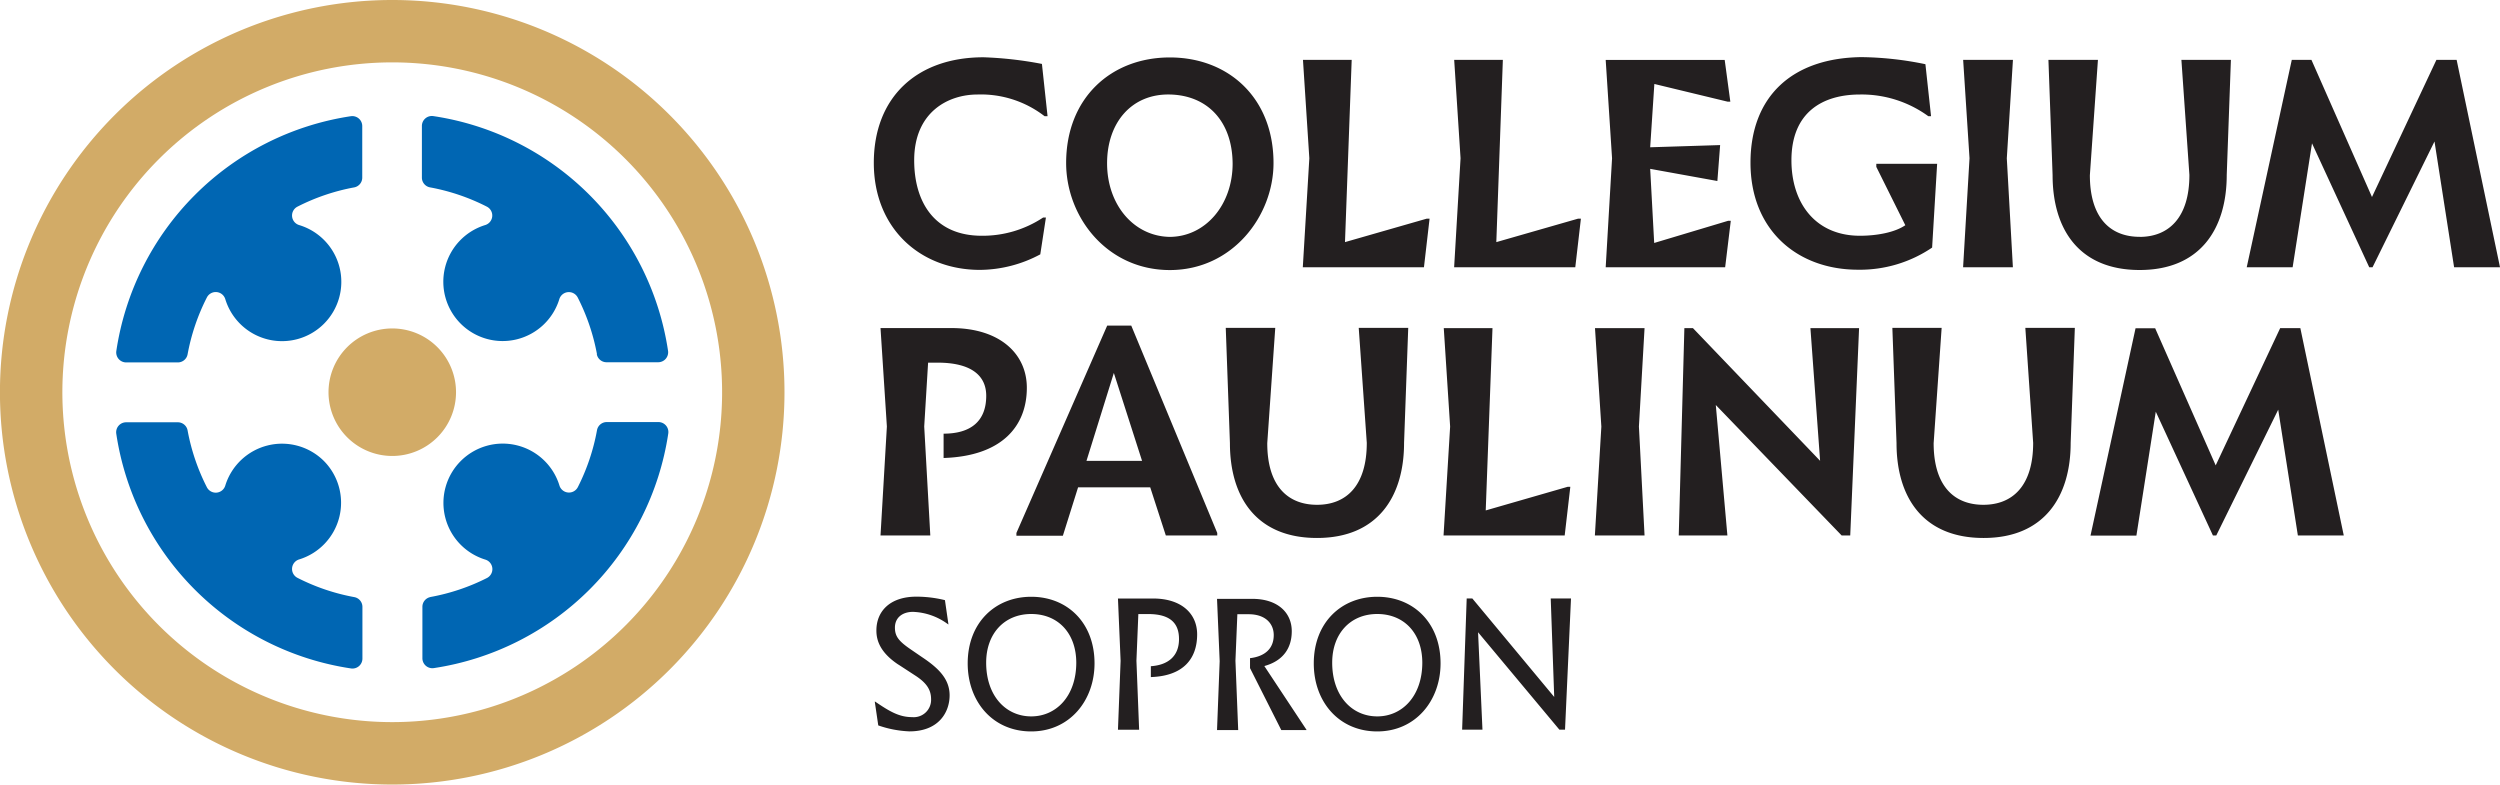
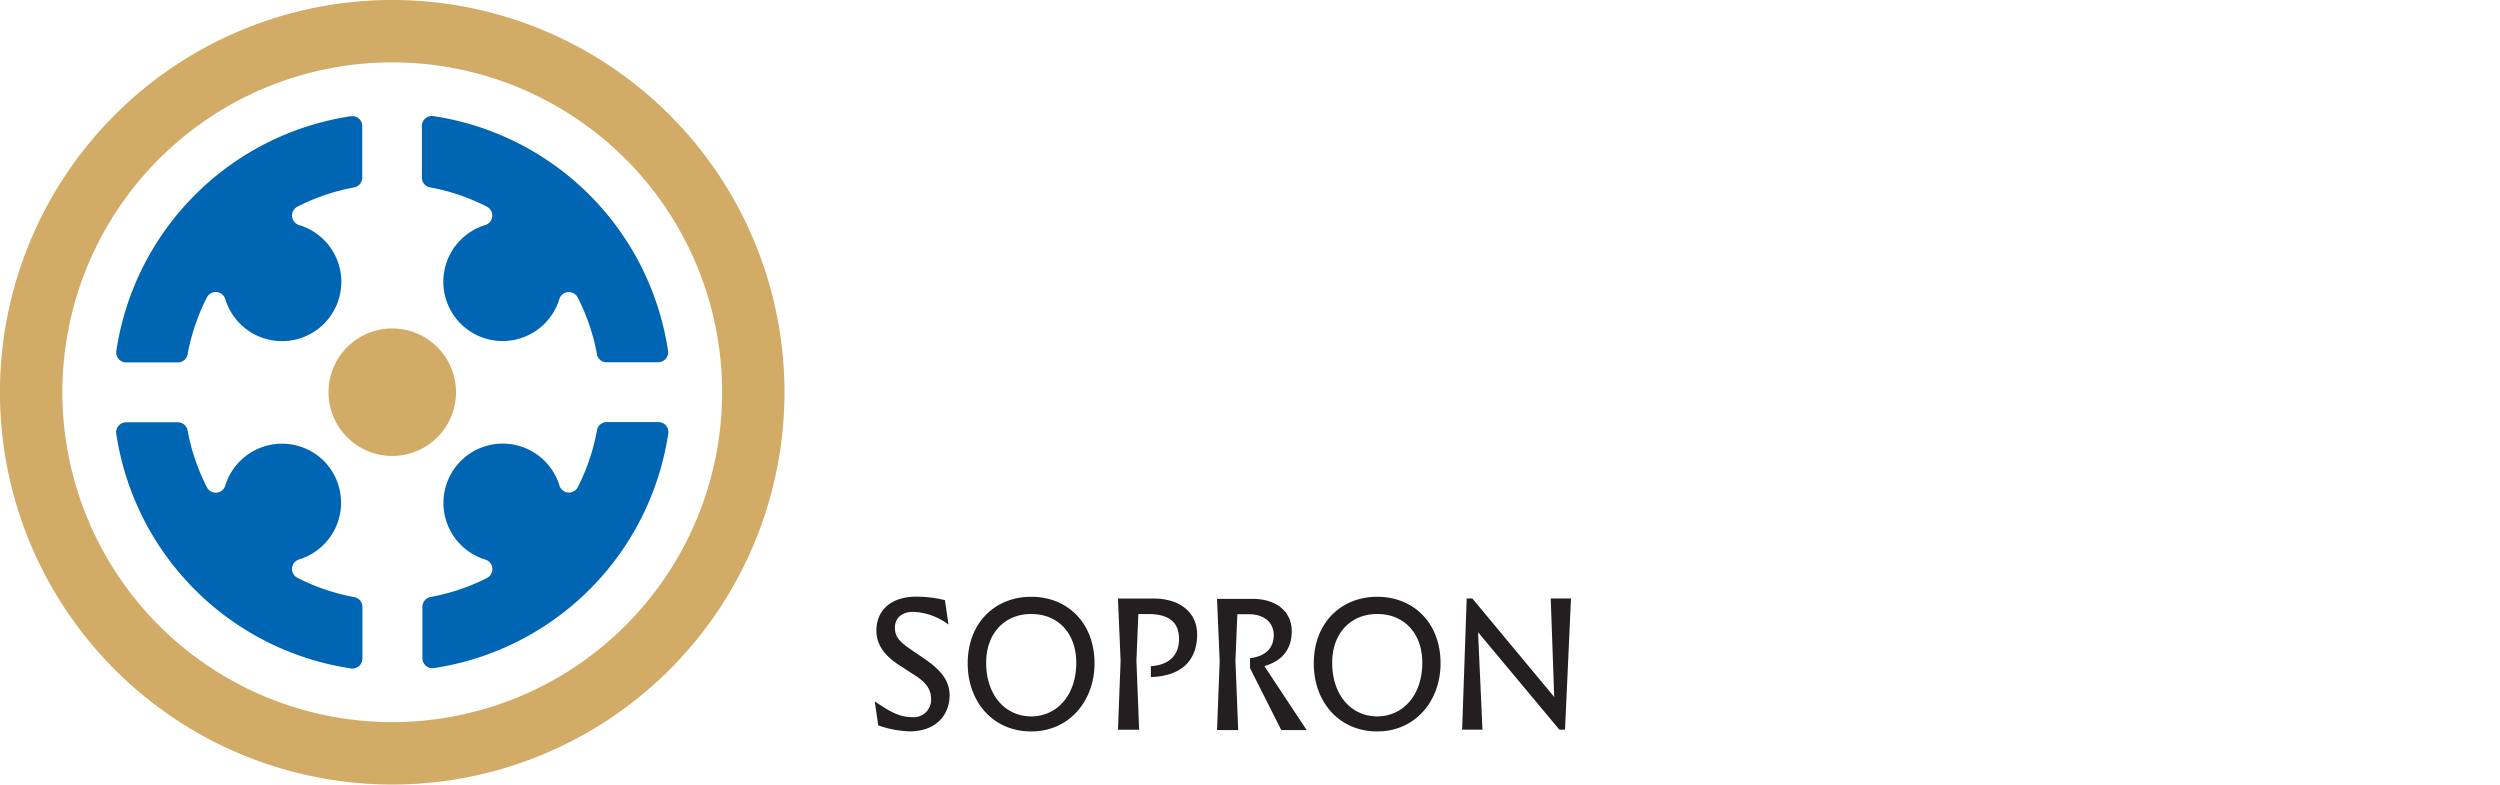
<svg xmlns="http://www.w3.org/2000/svg" viewBox="0 0 443.89 139.3">
  <title>logo PDF (nyomdai)</title>
-   <path d="M591.92,295.45h.59l11-22.34L607,295.45h8.15l-7.71-36.82h-3.58L592.41,283l-10.75-24.35h-3.48l-8,36.82h8.15l3.44-22M551.16,290c-5.15,0-8.83-3.29-8.83-10.95l1.42-20.47H535l.74,20.47c0,9.62,4.71,16.84,15.46,16.84s15.46-7.31,15.46-16.89l.74-20.42h-8.79L560,279C560,286.66,556.32,290,551.16,290ZM526,295.45h1.52l1.57-36.82h-8.64l1.72,23.56-22.58-23.56h-1.52l-1,36.82h8.64l-2.06-23.17Zm-43.82,0H491L490,276.1,491,258.63H482.2l1.13,17.48Zm-26.87,0h21.51l1-8.64h-.49L462.8,291,464,258.63h-8.65l1.13,17.48ZM432.85,290c-5.15,0-8.84-3.29-8.84-10.95l1.42-20.47h-8.79l.74,20.47c0,9.62,4.71,16.84,15.46,16.84s15.46-7.31,15.46-16.89l.74-20.42h-8.79L441.68,279C441.68,286.66,438,290,432.85,290ZM406,295.45h9.13V295l-15.27-36.82h-4.27L379.47,295v.49h8.25l2.7-8.59h12.81Zm-4.22-13.25h-9.87l4.86-15.61ZM363.1,276.1l.69-11.34h1.67c5.95,0,8.65,2.26,8.65,5.89,0,4.47-2.7,6.72-7.57,6.72v4.32c10.42-.34,14.78-5.7,14.78-12.47,0-6-4.76-10.6-13.4-10.6H355.34l1.13,17.48-1.13,19.34h8.84Zm256.57-28.28h.59l11-22.33,3.48,22.33h8.15L635.19,211H631.6l-11.44,24.35L609.41,211h-3.49l-8,36.82h8.15l3.44-22Zm-40.76-5.4c-5.15,0-8.84-3.29-8.84-10.95L571.5,211h-8.79l.74,20.47c0,9.62,4.71,16.84,15.46,16.84s15.46-7.31,15.46-16.89l.74-20.42h-8.79l1.42,20.42C587.75,239,584.07,242.43,578.91,242.43Zm-31.35,5.4h8.84l-1.08-19.34L556.41,211h-8.84l1.13,17.47Zm-17.62-37.31c-12.86,0-20.13,7.12-20.13,18.75,0,12,8.34,19,19.09,19a22.83,22.83,0,0,0,13.16-3.93l.89-14.87h-10.8V230l5.15,10.36c-1.86,1.28-5.06,1.87-8.05,1.87-7.9,0-12.17-5.79-12.17-13.4,0-8.54,5.55-11.68,12.17-11.68A20.11,20.11,0,0,1,541.38,221h.49l-1-9.23A58.83,58.83,0,0,0,529.94,210.52ZM484.1,247.83h21.21l1-8.25h-.49l-13.11,3.93L492,230.35l11.93,2.16.49-6.38-12.42.39.74-11.24,13,3.14h.49l-1-7.41H484.1l1.13,17.47Zm-26.91,0H478.7l1-8.64h-.49l-14.53,4.17L465.84,211H457.2l1.13,17.47Zm-26.87,0h21.51l1-8.64h-.49l-14.53,4.17L439,211h-8.65l1.13,17.47Zm-23.61-5.4c-6.43-.1-11.14-5.74-11.14-13.06S400,217,406.72,217.15s11.09,4.81,11.14,12.27C417.86,236.68,413.1,242.38,406.72,242.43Zm0,5.89c11.14,0,18.41-9.62,18.41-19,0-11.58-8-18.75-18.41-18.75s-18.41,7.17-18.41,18.75C388.31,238.94,395.57,248.32,406.72,248.32Zm-23-2.8,1-6.53h-.49a19.43,19.43,0,0,1-10.9,3.24c-8.4,0-12-6-12-13.4,0-8.54,6-11.68,11.24-11.68A18.47,18.47,0,0,1,384.47,221H385l-1-9.28a66.27,66.27,0,0,0-10.36-1.18c-11.88,0-19.49,7.12-19.49,18.75s8.25,19,18.85,19A23,23,0,0,0,383.73,245.52Z" transform="translate(-199 -200.37)" style="fill: #231f20" />
  <path d="M475.88,329.93h1l1.06-23.3h-3.6l.62,17.49-14.54-17.49h-1l-.81,23.3h3.61l-.78-17.3m-17.9,14.94c-4.5,0-8-3.63-8-9.54,0-5.16,3.23-8.64,8-8.64s8,3.42,8,8.67C451.52,323.94,448,327.57,443.54,327.57Zm0,2.67c6.8,0,11.24-5.47,11.24-12.08,0-7.27-4.88-11.83-11.24-11.83s-11.27,4.57-11.27,11.83C432.26,324.93,436.7,330.24,443.54,330.24Zm-25.18-12.55.34-8.26h2c3,0,4.46,1.68,4.46,3.7,0,2.42-1.58,3.79-4.21,4.1V319l5.55,11h4.47v-.06l-7.48-11.31c3.38-.93,4.87-3.23,4.87-6.18,0-3.35-2.55-5.75-7-5.75h-6.27l.47,11.06-.47,12.24h3.76Zm-17.58,0,.34-8.29h1.76c4,0,5.46,1.71,5.46,4.44,0,3.2-2.14,4.63-5,4.82v1.93c5.8-.19,8.22-3.29,8.22-7.58,0-3.7-2.8-6.37-7.82-6.37h-6.24l.47,11.06-.47,12.24h3.76Zm-18.68,9.88c-4.5,0-8-3.63-8-9.54,0-5.16,3.23-8.64,8-8.64s8,3.42,8,8.67C390.08,323.94,386.57,327.57,382.09,327.57Zm0,2.67c6.8,0,11.24-5.47,11.24-12.08,0-7.27-4.88-11.83-11.24-11.83s-11.28,4.57-11.28,11.83C370.82,324.93,375.26,330.24,382.09,330.24Zm-23.58-11.87,3.07,2c1.89,1.24,2.73,2.45,2.73,4.13a3.08,3.08,0,0,1-3.36,3.2c-2.3,0-4-1-6.58-2.76h-.06l.62,4.23a19,19,0,0,0,5.53,1.06c5.28,0,7.14-3.48,7.14-6.4s-2-4.85-4.88-6.77l-2-1.37c-2.14-1.46-2.83-2.33-2.83-3.88,0-1.83,1.4-2.8,3.2-2.8a11.05,11.05,0,0,1,6.24,2.21h.06l-.62-4.29a21.22,21.22,0,0,0-5.06-.62c-4.72,0-7.11,2.61-7.11,6C354.6,314.18,355.38,316.3,358.52,318.38Z" transform="translate(-199 -200.37)" style="fill: #231f20" />
  <path d="M305,263.28a36.9,36.9,0,0,0-3.42-10.08,1.77,1.77,0,0,0-3.27.29,10.53,10.53,0,1,1-13.16-13.16,1.77,1.77,0,0,0,.29-3.27,36.86,36.86,0,0,0-10.08-3.42,1.76,1.76,0,0,1-1.45-1.74v-9.17a1.77,1.77,0,0,1,2-1.75,49.57,49.57,0,0,1,41.71,41.71,1.77,1.77,0,0,1-1.75,2h-9.17a1.76,1.76,0,0,1-1.74-1.45M261.9,233.64a36.84,36.84,0,0,0-10.08,3.42,1.77,1.77,0,0,0,.29,3.27A10.53,10.53,0,1,1,239,253.48a1.77,1.77,0,0,0-3.27-.29,36.85,36.85,0,0,0-3.42,10.08,1.76,1.76,0,0,1-1.74,1.45h-9.17a1.77,1.77,0,0,1-1.75-2A49.57,49.57,0,0,1,261.32,221a1.77,1.77,0,0,1,2,1.75v9.17A1.76,1.76,0,0,1,261.9,233.64Zm-5.43,48.54a10.53,10.53,0,0,1-4.36,17.52,1.77,1.77,0,0,0-.29,3.27,36.83,36.83,0,0,0,10.08,3.42,1.76,1.76,0,0,1,1.45,1.74v9.18a1.77,1.77,0,0,1-2,1.75,49.57,49.57,0,0,1-41.71-41.71,1.77,1.77,0,0,1,1.75-2h9.18a1.76,1.76,0,0,1,1.74,1.45,36.85,36.85,0,0,0,3.42,10.08,1.77,1.77,0,0,0,3.27-.29,10.54,10.54,0,0,1,17.52-4.36Zm18.91,24.2A36.89,36.89,0,0,0,285.46,303a1.77,1.77,0,0,0-.29-3.27,10.53,10.53,0,1,1,13.16-13.16,1.77,1.77,0,0,0,3.27.29A36.83,36.83,0,0,0,305,276.76a1.76,1.76,0,0,1,1.74-1.45h9.17a1.77,1.77,0,0,1,1.75,2A49.57,49.57,0,0,1,276,319a1.77,1.77,0,0,1-2-1.75v-9.17A1.76,1.76,0,0,1,275.39,306.39Z" transform="translate(-199 -200.37)" style="fill: #0066b3;fill-rule: evenodd" />
  <path d="M310.06,228.6a58.57,58.57,0,1,1-82.83,0,58.57,58.57,0,0,1,82.83,0m7.83-7.83a69.65,69.65,0,1,1-98.5,0A69.65,69.65,0,0,1,317.89,220.77ZM276.65,262a11.32,11.32,0,1,1-16,0A11.32,11.32,0,0,1,276.65,262Z" transform="translate(-199 -200.37)" style="fill: #d2ab67;fill-rule: evenodd" />
</svg>